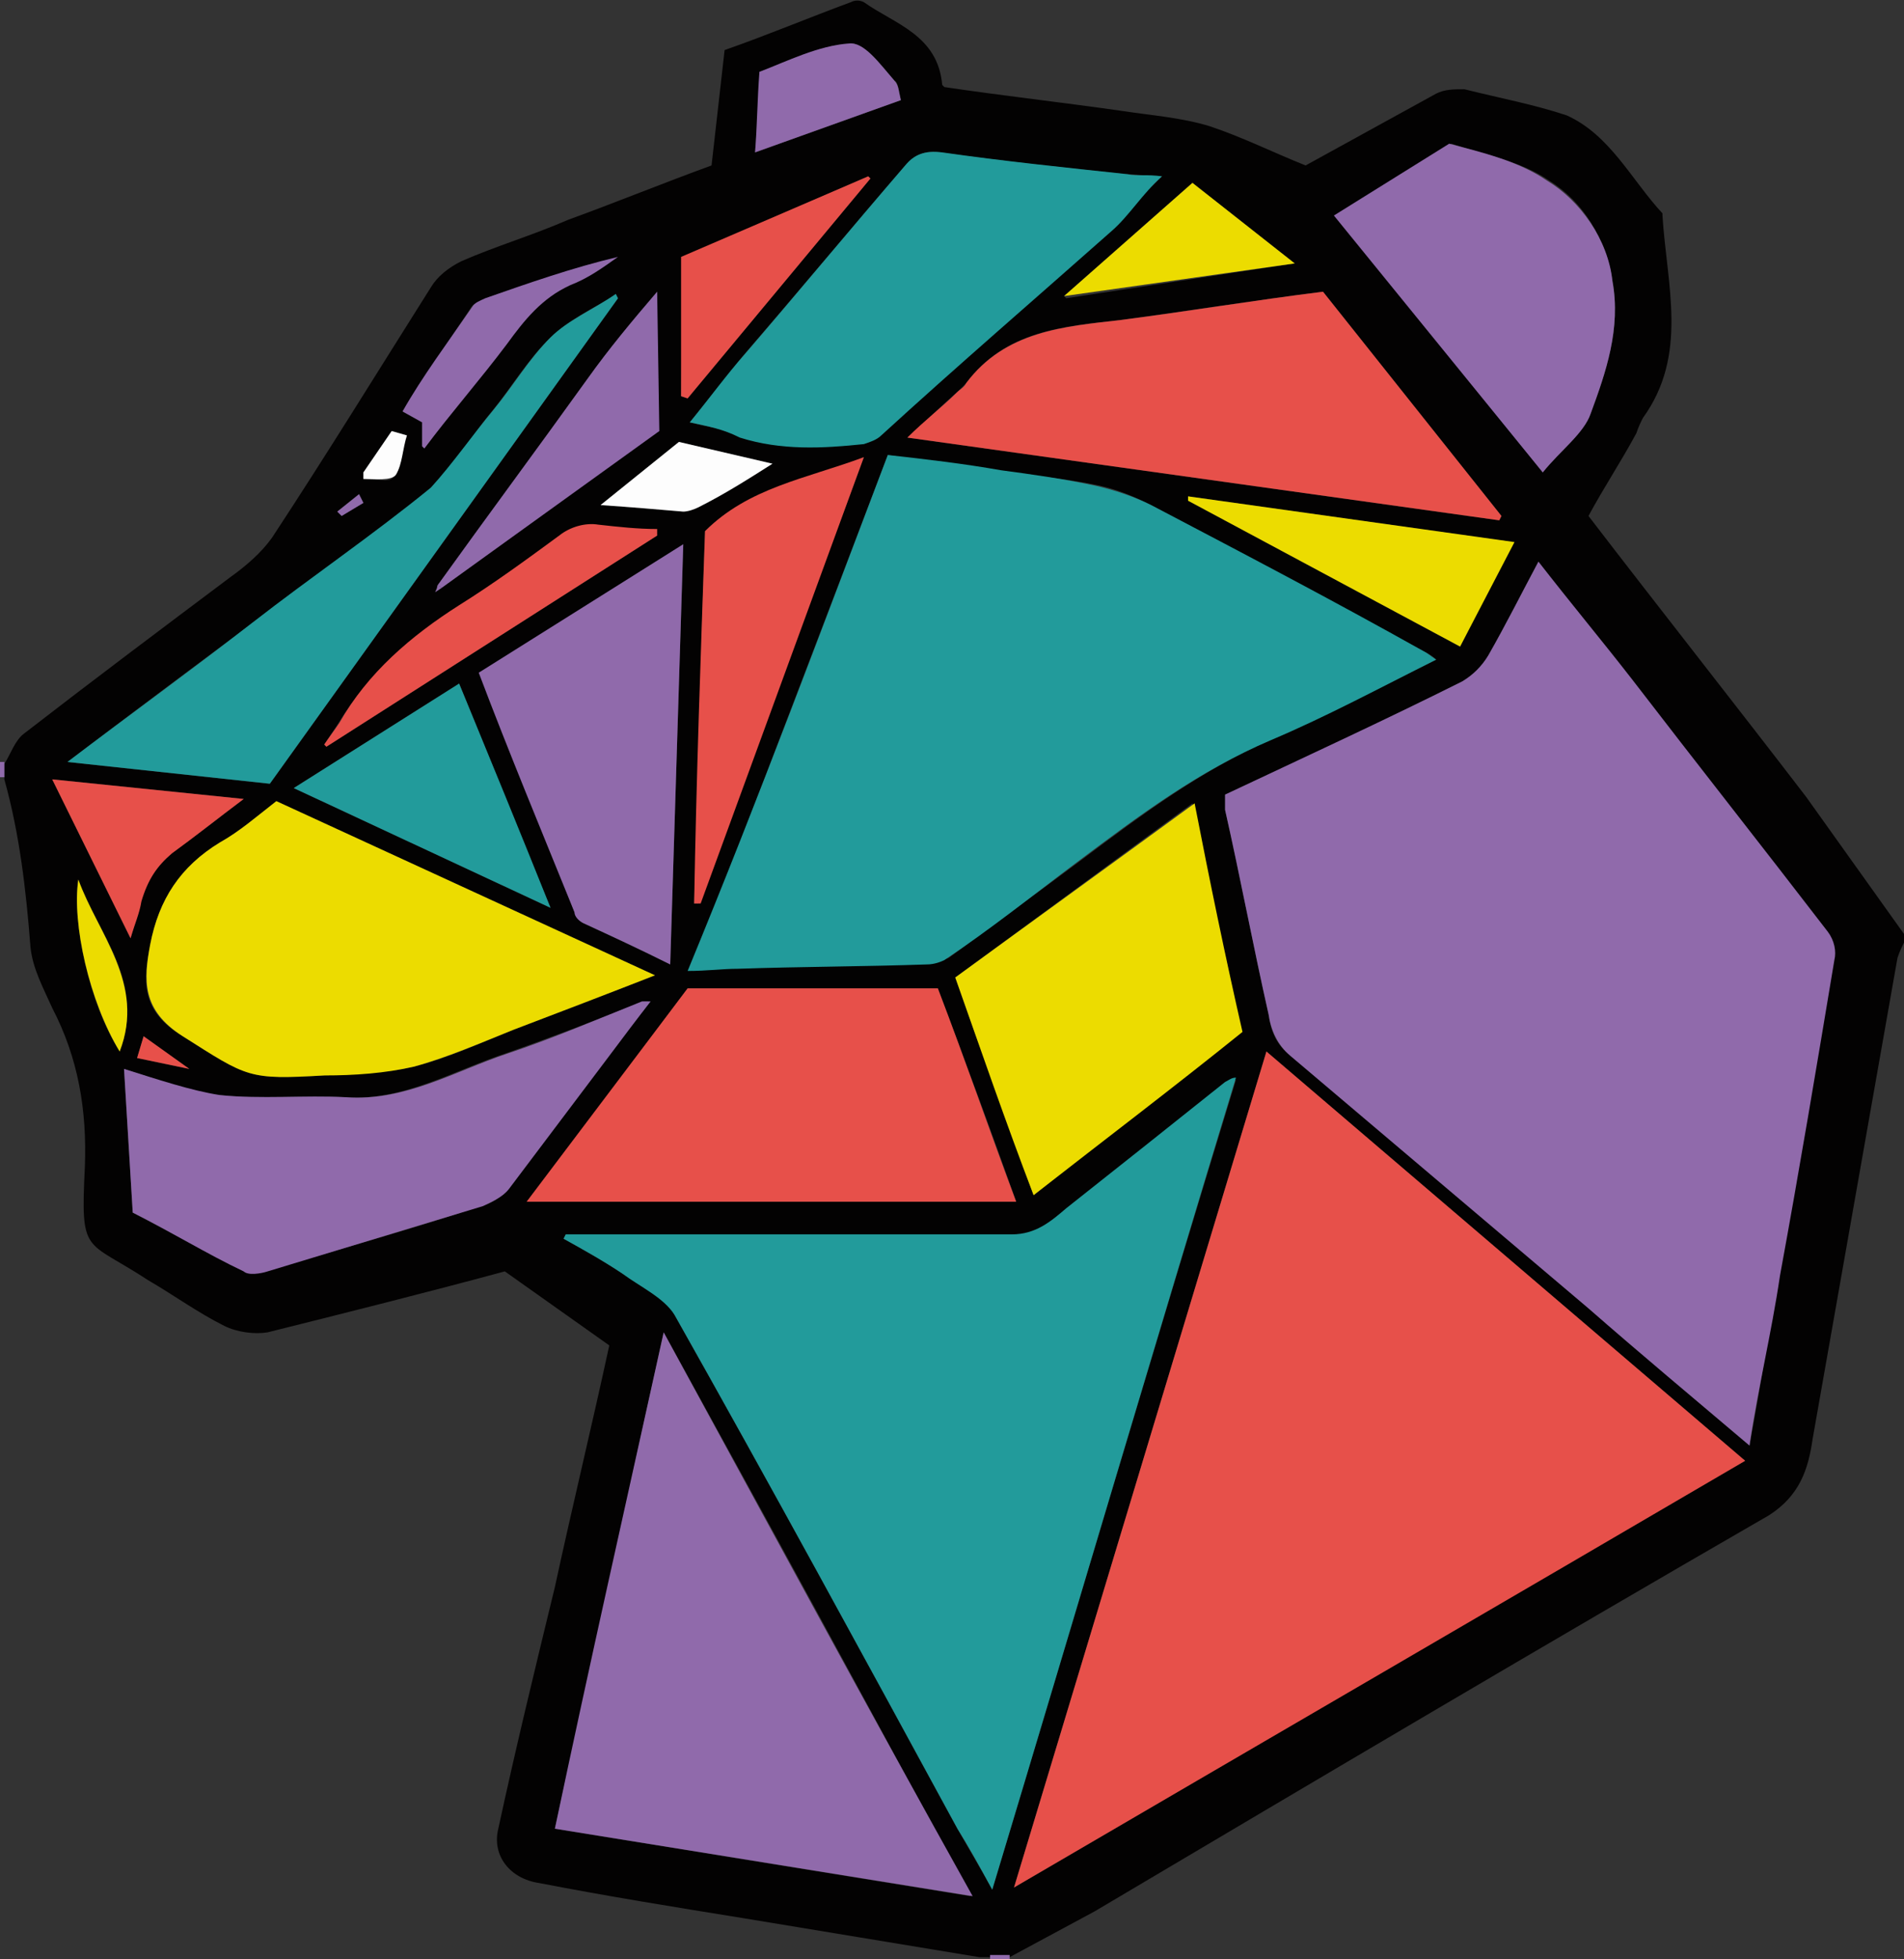
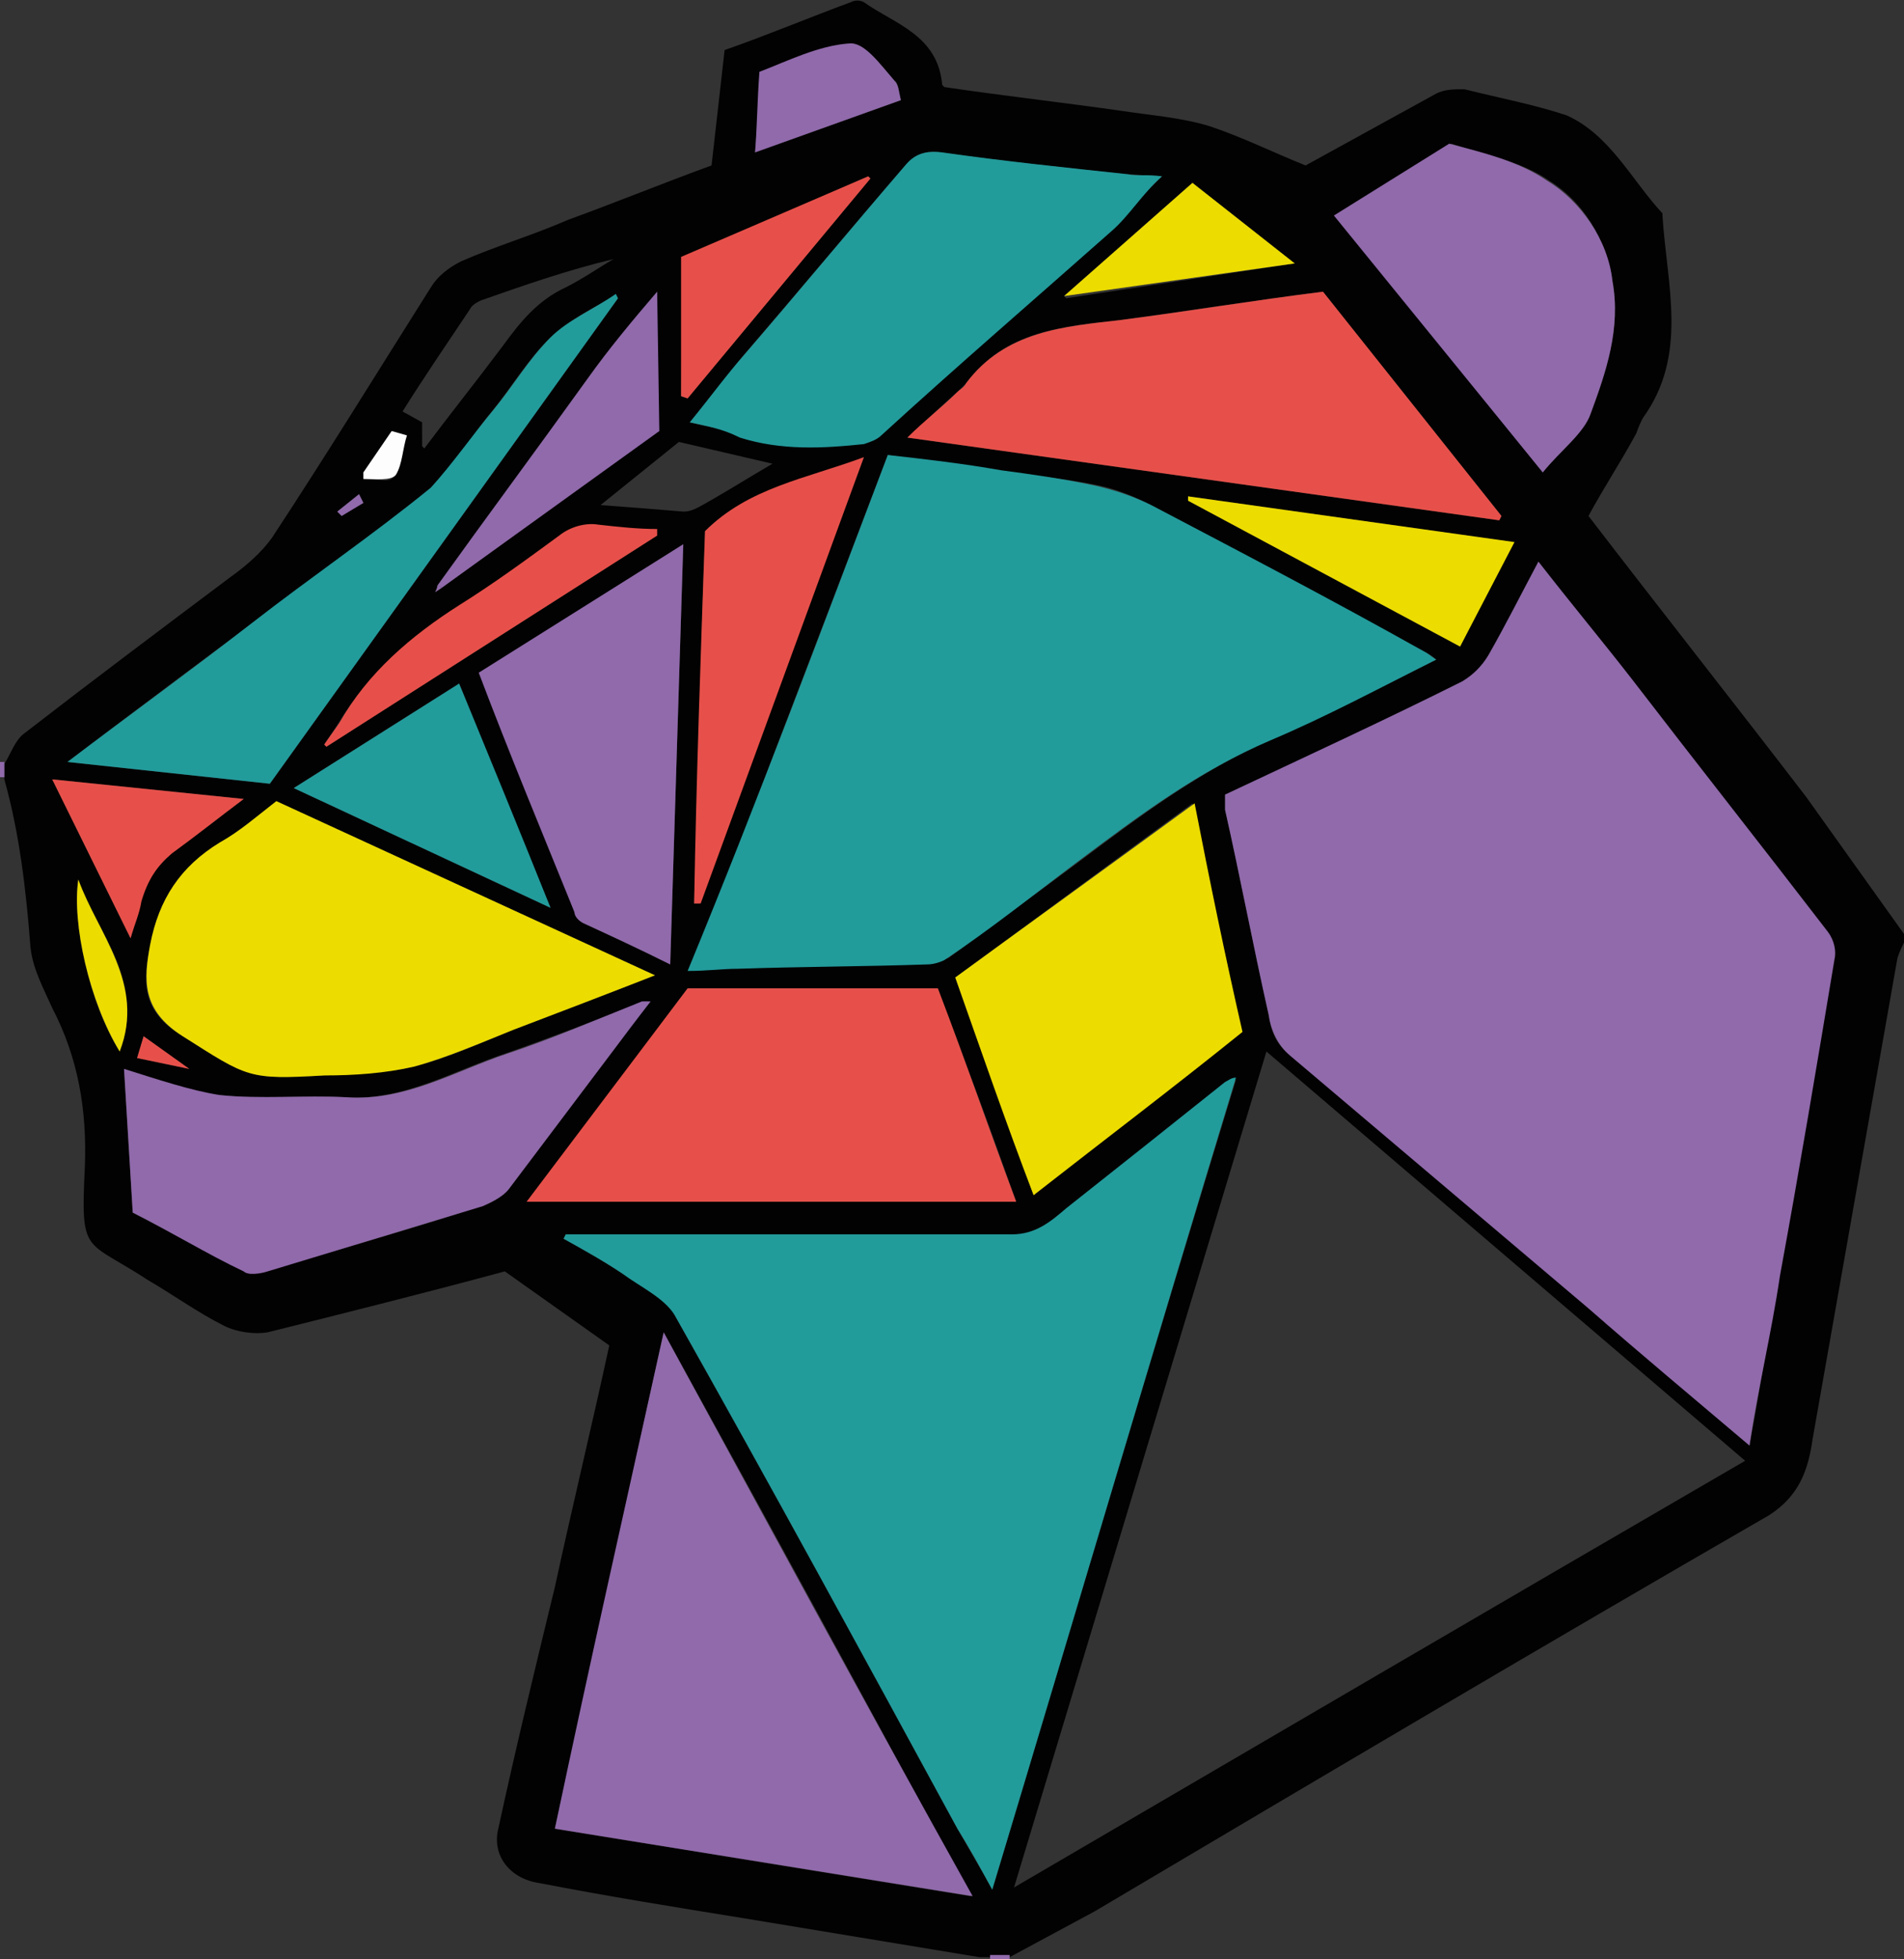
<svg xmlns="http://www.w3.org/2000/svg" version="1.1" id="Layer_1" x="0px" y="0px" viewBox="0 0 87.5 90" style="enable-background:new 0 0 87.5 90;" xml:space="preserve">
  <rect x="0" y="0" width="87.5" height="90" fill="#333333" stroke="none" />
  <style type="text/css">
	.st0{fill:#030202;}
	.st1{fill:#906AAB;}
	.st2{fill:#E7504A;}
	.st3{fill:#229B9B;}
	.st4{fill:#ECDC00;}
	.st5{fill:#FDFDFD;}
</style>
  <g>
    <path class="st0" d="M87.5,42.9v0.4c-0.1,0.2-0.2,0.4-0.3,0.7c-1.3,7.4-2.6,14.7-3.9,22.1c-0.2,1.4-0.6,2.6-2,3.5   c-10.4,6-20.7,12.1-31,18.2c-1.3,0.7-2.6,1.4-3.9,2.1h-0.9c-0.2,0-0.3,0-0.5,0c-3.6-0.6-7.3-1.2-10.9-1.8c-3.1-0.5-6.2-1-9.3-1.6   c-1.4-0.2-2.2-1.3-1.9-2.5c0.8-3.7,1.7-7.4,2.6-11.1c0.8-3.7,1.7-7.4,2.5-11.1l-4.8-3.4c-3.7,1-7.3,1.9-10.9,2.8   c-0.6,0.1-1.4,0-2-0.3c-1.2-0.6-2.3-1.4-3.5-2.1c-2.9-1.9-3.1-1.1-2.9-5.2c0.1-2.6-0.3-5-1.5-7.3c-0.4-0.9-0.9-1.8-1-2.8   c-0.2-2.6-0.5-5.2-1.2-7.7v-0.7c0.3-0.5,0.5-1.1,0.9-1.4c3.1-2.4,6.3-4.8,9.5-7.2c0.7-0.5,1.4-1.1,1.9-1.8   c2.5-3.8,4.9-7.7,7.3-11.5c0.3-0.5,0.8-0.9,1.4-1.2c1.6-0.7,3.3-1.2,4.9-1.9c2.2-0.8,4.4-1.7,6.6-2.5c0.2-1.8,0.4-3.5,0.6-5.3   c2-0.7,3.9-1.5,5.8-2.2c0.2-0.1,0.4-0.1,0.6,0c1.4,1,3.4,1.5,3.6,3.8c0,0,0,0,0.1,0.1c2.7,0.4,5.4,0.7,8.2,1.1   c1.3,0.2,2.7,0.3,4,0.7C57.1,6.3,58.5,7,60,7.6c2-1.1,4-2.2,6-3.3c0.4-0.2,0.8-0.2,1.3-0.2c1.6,0.4,3.2,0.7,4.7,1.2   c2,0.9,3,3,4.4,4.5v0.1c0.2,3.2,1.2,6.4-0.9,9.3c-0.1,0.2-0.2,0.4-0.3,0.7c-0.7,1.3-1.5,2.5-2.2,3.8c3.3,4.3,6.7,8.6,10,12.9   C84.5,38.7,86,40.8,87.5,42.9z M20.3,27l9.9-7.2v-6.4c-1.1,1.3-2.2,2.6-3.2,4c-2.3,3.2-4.6,6.3-6.9,9.5L20,27.2L20.3,27z    M80.4,66.4c0.5-2.7,0.9-5.2,1.3-7.8c0.8-4.8,1.7-9.6,2.5-14.5c0.1-0.5-0.1-0.9-0.3-1.3c-3-3.9-6-7.8-9-11.6   c-1.4-1.8-2.7-3.5-4.2-5.4c-0.8,1.5-1.5,2.9-2.3,4.3c-0.3,0.5-0.7,0.9-1.2,1.2c-3.6,1.8-7.2,3.5-10.9,5.2c0,0.2,0,0.5,0,0.7   c0.7,3.1,1.3,6.3,2,9.4c0.1,0.7,0.3,1.3,0.9,1.8c4.6,3.8,9.2,7.7,13.7,11.6C75.4,62.1,77.8,64.2,80.4,66.4z M46.6,86.7   C57.9,80.1,69,73.6,80.2,67.1l-22-18.8L46.6,86.7z M40.8,20.9c-3,7.9-6,15.7-9,23.6c0.9,0,1.6-0.1,2.3-0.1c2.9-0.1,5.8-0.1,8.7-0.2   c0.3,0,0.5-0.1,0.8-0.2c2-1.5,4.1-3,6.1-4.5c2.8-2.1,5.6-4.2,8.9-5.6c2.5-1.1,4.8-2.3,7.4-3.6c-0.2-0.2-0.4-0.3-0.6-0.4   c-4.2-2.2-8.3-4.5-12.5-6.7c-0.8-0.4-1.5-0.7-2.4-0.9c-1.4-0.3-2.7-0.4-4.1-0.6C44.4,21.6,42.6,21.2,40.8,20.9z M26,56.7l-0.1,0.2   c0.9,0.5,1.8,1,2.7,1.6c0.9,0.6,2,1,2.4,1.9c4.4,7.8,8.7,15.7,13,23.6c0.5,0.9,1,1.7,1.6,2.8C49.4,74.2,53,62,56.8,49.6   c-0.2,0.1-0.3,0.1-0.5,0.2c-2.4,1.9-4.8,3.9-7.3,5.8c-0.7,0.6-1.4,1.2-2.5,1.2c-6.5-0.1-13,0-19.5,0L26,56.7z M30.5,61.2   c-1.7,7.7-3.3,15.2-5,22.8l19.1,3.1C40,78.5,35.3,69.9,30.5,61.2L30.5,61.2z M12.7,36.8c-0.9,0.7-1.7,1.4-2.6,1.9   c-1.8,1.1-2.8,2.6-3.2,4.7c-0.3,1.6-0.5,3,1.5,4.2c3,1.9,3,2,6.5,1.8c1.4-0.1,2.8-0.1,4.1-0.4c1.6-0.4,3.1-1.1,4.6-1.7   c2.1-0.8,4.2-1.6,6.5-2.5L12.7,36.8z M24.3,55.2h22.4c-1.2-3.4-2.4-6.6-3.6-9.8H31.6L24.3,55.2z M60.8,13.4   c-3.2,0.4-6.3,0.9-9.3,1.3c-2.7,0.3-5.3,0.5-7.1,2.9c-0.1,0.1-0.3,0.3-0.4,0.4c-0.7,0.6-1.4,1.3-2.3,2.1l27.2,3.8l0.1-0.2   L60.8,13.4z M6.1,55.7c1.7,0.9,3.4,1.8,5.1,2.7c0.3,0.1,0.7,0,1,0c3.3-1,6.6-1.9,9.9-3c0.5-0.1,0.9-0.4,1.2-0.8   c1.6-2,3.1-4.1,4.6-6.1c0.6-0.8,1.2-1.6,1.9-2.5c-0.2,0-0.3,0-0.5,0.1c-2,0.8-4.1,1.6-6.1,2.3c-2.4,0.8-4.7,2.2-7.4,2   c-1.9-0.1-3.9,0.1-5.8-0.1c-1.4-0.1-2.7-0.7-4.3-1.2L6.1,55.7z M31.7,19.4c0.8,0.2,1.5,0.3,2.1,0.5c1.9,0.7,3.8,0.5,5.7,0.3   c0.3,0,0.6-0.2,0.8-0.4c3.6-3.1,7.1-6.2,10.6-9.4c0.8-0.7,1.7-1.5,2.5-2.3c-0.6,0-1.2-0.1-1.7-0.1c-2.8-0.3-5.7-0.6-8.5-1   c-0.7-0.1-1.1,0.1-1.6,0.6c-2.5,2.9-5,5.9-7.5,8.8C33.4,17.3,32.6,18.3,31.7,19.4z M43.9,44.9c1.2,3.4,2.4,6.6,3.6,10   c3.2-2.6,6.4-5,9.5-7.5c-0.7-3.5-1.4-6.9-2.2-10.5C51.1,39.6,47.6,42.2,43.9,44.9z M22.1,30.9c1.5,3.7,2.9,7.3,4.3,11   c0.1,0.2,0.2,0.4,0.4,0.5c1.3,0.6,2.6,1.2,4,1.9c0.2-6.5,0.4-12.8,0.6-19.3L22.1,30.9z M70.9,21.7c0.8-1,1.8-1.7,2.2-2.7   c0.7-1.9,1.4-3.9,1-6.1c-0.3-1.9-1.3-3.6-2.9-4.6c-1.3-0.9-3-1.2-4.5-1.7l-5.3,3.3L70.9,21.7z M28.4,13.7l-0.2-0.1   c-1,0.6-2.1,1.1-3,2c-1,1-1.7,2.2-2.6,3.3c-1,1.2-1.8,2.6-2.9,3.6c-2.6,2.2-5.4,4.2-8.2,6.2c-2.7,2-5.5,4.1-8.4,6.3l9.3,1   L28.4,13.7z M32.4,24.4c-0.2,5.7-0.3,11.4-0.5,17.1h0.2L39.7,21C37.1,22.2,34.4,22.4,32.4,24.4L32.4,24.4z M25.3,41.7   c-1.5-3.6-2.8-6.9-4.2-10.3l-7.6,4.8L25.3,41.7z M54.6,22.8V23l12.5,6.7l2.4-4.8L54.6,22.8z M30.2,24.6l-0.1-0.2   c-0.9-0.1-1.8-0.1-2.7-0.2c-0.7-0.1-1.3,0.1-1.8,0.5c-1.5,1.1-3,2.2-4.6,3.2c-2.2,1.4-4.1,3.1-5.5,5.4c-0.2,0.3-0.4,0.6-0.6,0.9   l0.1,0.1L30.2,24.6z M31.3,18.2l0.3,0.1L40,8.2l-0.1-0.1l-8.5,3.7L31.3,18.2z M11.2,36.7l-8.8-0.9L6,43.1c0.2-0.7,0.4-1.2,0.5-1.8   c0.2-0.9,0.7-1.6,1.5-2.2C9,38.4,10,37.6,11.2,36.7z M48.9,13.6l0.1,0.1l10.5-1.6l-4.7-3.7L48.9,13.6z M34.7,7l6.7-2.4   c-0.1-0.4-0.1-0.8-0.3-0.9C40.5,3,39.7,1.9,39,2c-1.4,0.1-2.7,0.9-4.1,1.3C34.9,4.6,34.8,5.7,34.7,7z M19.4,20.5l0.1,0.1   c1.2-1.6,2.4-3.1,3.6-4.7c0.8-1.1,1.6-2.1,2.9-2.7c0.8-0.4,1.5-0.9,2.2-1.3c-2.1,0.5-4.1,1.2-6.1,1.9c-0.2,0.1-0.4,0.2-0.5,0.4   c-1,1.5-2.1,3.1-3.1,4.7l0.9,0.5C19.4,19.8,19.4,20.2,19.4,20.5L19.4,20.5z M27.6,23.2c1.4,0.1,2.6,0.2,3.8,0.3   c0.3,0,0.5-0.1,0.7-0.2c1.1-0.6,2.2-1.3,3.4-2l-4.3-1L27.6,23.2z M3.6,40.4c-0.3,2,0.5,5.7,1.9,7.9C6.7,45.1,4.5,42.9,3.6,40.4z    M16.7,21.7V22c0.5,0,1.2,0.2,1.4-0.1c0.2-0.1,0.4-1.1,0.6-1.9L18,19.8L16.7,21.7z M6.6,47.6l-0.3,1l2.4,0.5L6.6,47.6z M16.7,23.1   l-0.2-0.4l-1,0.8l0.2,0.2L16.7,23.1z" />
    <path class="st1" d="M46.4,89.8c0,0.1,0,0.1,0,0.2h-0.9c0,0,0-0.1,0-0.2C45.8,89.8,46.1,89.8,46.4,89.8z" />
    <path class="st1" d="M0.2,35.7L0.2,35.7H0V35c0.1,0,0.1,0,0.2,0C0.2,35.2,0.2,35.4,0.2,35.7z" />
    <path class="st1" d="M80.4,66.4c-2.6-2.2-5-4.2-7.4-6.3c-4.6-3.9-9.1-7.7-13.7-11.6c-0.6-0.5-0.9-1.2-1-1.9c-0.7-3.1-1.3-6.3-2-9.4   c0-0.2,0-0.5,0-0.7c3.6-1.7,7.3-3.4,10.9-5.2c0.5-0.3,0.9-0.7,1.2-1.2c0.8-1.4,1.5-2.8,2.3-4.3c1.4,1.8,2.9,3.6,4.3,5.4   c3,3.9,6,7.7,9,11.6c0.3,0.4,0.4,0.9,0.3,1.3c-0.8,4.8-1.6,9.6-2.5,14.5C81.4,61.3,80.8,63.7,80.4,66.4z" />
-     <path class="st2" d="M46.6,86.7l11.6-38.4l22,18.8C69.1,73.6,57.9,80.1,46.6,86.7z" />
    <path class="st3" d="M40.8,20.9c1.8,0.2,3.5,0.4,5.2,0.7c1.5,0.2,2.9,0.4,4.3,0.7c0.9,0.2,1.8,0.5,2.6,0.9   c4.2,2.2,8.4,4.4,12.5,6.7c0.2,0.1,0.3,0.2,0.6,0.4c-2.6,1.3-5,2.6-7.6,3.7c-3.3,1.4-6.1,3.5-8.9,5.6c-2,1.5-4,3.1-6.1,4.5   c-0.2,0.1-0.5,0.2-0.8,0.2c-2.9,0.1-5.8,0.1-8.7,0.2c-0.7,0-1.4,0.1-2.3,0.1C34.9,36.6,37.8,28.8,40.8,20.9z" />
    <path class="st3" d="M26,56.7h1c6.5,0,13,0,19.5,0c1.1,0,1.8-0.6,2.5-1.2c2.4-1.9,4.8-3.8,7.3-5.8c0.2-0.1,0.3-0.2,0.5-0.2   C53,62,49.4,74.2,45.6,86.8c-0.6-1.1-1.1-2-1.6-2.8c-4.3-7.9-8.6-15.8-13-23.6c-0.5-0.8-1.6-1.3-2.4-1.9c-0.9-0.6-1.8-1.1-2.7-1.6   L26,56.7z" />
    <path class="st1" d="M30.5,61.2c4.8,8.8,9.4,17.3,14.2,25.9L25.5,84C27.1,76.4,28.8,68.9,30.5,61.2z" />
    <path class="st4" d="M12.7,36.8l17.4,8c-2.3,0.9-4.4,1.7-6.5,2.5c-1.5,0.6-3.1,1.3-4.6,1.7c-1.3,0.3-2.7,0.4-4.1,0.4   c-3.5,0.2-3.5,0.1-6.5-1.8c-1.9-1.2-1.8-2.6-1.5-4.2c0.4-2.1,1.4-3.6,3.2-4.7C11,38.2,11.8,37.5,12.7,36.8z" />
    <path class="st2" d="M24.2,55.2l7.4-9.8h11.5c1.3,3.4,2.4,6.6,3.6,9.8H24.2z" />
    <path class="st2" d="M60.8,13.4L69,23.7l-0.1,0.2l-27.2-3.8c0.8-0.8,1.6-1.4,2.3-2.1c0.1-0.1,0.3-0.2,0.4-0.4   c1.8-2.4,4.5-2.6,7.1-2.9C54.6,14.3,57.6,13.8,60.8,13.4z" />
    <path class="st1" d="M6.1,55.7l-0.4-6.6c1.6,0.5,3.1,1,4.4,1.2c1.9,0.2,3.9,0,5.8,0.1c2.7,0.2,5-1.2,7.4-2c2.1-0.7,4.2-1.6,6.2-2.4   c0.2,0,0.2,0,0.4,0c-0.7,0.9-1.3,1.7-1.9,2.5c-1.5,2-3.1,4.1-4.6,6.1c-0.3,0.4-0.8,0.6-1.2,0.8c-3.3,1-6.6,2-9.9,3   c-0.3,0.1-0.9,0.2-1.1,0C9.5,57.6,7.9,56.6,6.1,55.7z" />
    <path class="st3" d="M31.7,19.4c0.9-1.1,1.7-2.2,2.5-3.1c2.5-2.9,4.9-5.8,7.4-8.7C42,7.1,42.5,6.9,43.3,7c2.8,0.4,5.7,0.7,8.5,1   c0.5,0.1,0.9,0,1.6,0.1c-0.9,0.8-1.5,1.8-2.3,2.5c-3.5,3.1-7.1,6.2-10.6,9.4c-0.2,0.2-0.5,0.3-0.8,0.4c-1.9,0.2-3.8,0.3-5.7-0.3   C33.2,19.7,32.6,19.6,31.7,19.4z" />
    <path class="st4" d="M43.9,44.9c3.7-2.7,7.3-5.3,11-8c0.7,3.6,1.4,7,2.2,10.5c-3.1,2.5-6.4,5-9.6,7.5   C46.2,51.5,45.1,48.3,43.9,44.9z" />
    <path class="st1" d="M22,30.9l9.4-5.9c-0.2,6.5-0.4,12.8-0.6,19.3c-1.4-0.7-2.7-1.3-4-1.9c-0.2-0.1-0.4-0.3-0.4-0.5   C24.9,38.2,23.4,34.6,22,30.9z" />
    <path class="st1" d="M70.9,21.7L61.3,9.9l5.3-3.3c1.5,0.4,3.2,0.8,4.5,1.7c1.5,0.9,2.8,2.7,3,4.6c0.4,2.2-0.3,4.2-1,6.1   C72.8,19.9,71.7,20.7,70.9,21.7z" />
    <path class="st3" d="M28.4,13.7L12.4,36l-9.3-1c2.9-2.2,5.8-4.3,8.5-6.4s5.5-4,8.2-6.2c1-1.1,1.9-2.4,2.9-3.6   c0.9-1.1,1.6-2.3,2.6-3.3c0.8-0.8,2-1.3,3-2L28.4,13.7z" />
    <path class="st2" d="M32.4,24.4c2-2,4.6-2.4,7.3-3.4l-7.5,20.5h-0.3C32,35.7,32.2,30.1,32.4,24.4z" />
    <path class="st3" d="M25.3,41.7l-11.8-5.5l7.6-4.8C22.5,34.8,23.9,38.2,25.3,41.7z" />
    <path class="st4" d="M54.6,22.8l15,2.1l-2.5,4.8L54.6,23V22.8z" />
    <path class="st1" d="M20.1,26.9c2.3-3.2,4.6-6.3,6.9-9.5c1-1.4,2-2.6,3.2-4l0.1,6.4l-10,7.2C20.3,27,20.2,26.9,20.1,26.9z" />
    <path class="st2" d="M30.2,24.6L15,34.3l-0.1-0.1c0.2-0.3,0.5-0.7,0.7-1c1.3-2.3,3.3-4,5.5-5.4c1.6-1,3.1-2.1,4.6-3.2   c0.5-0.4,1.2-0.6,1.8-0.5c0.9,0.1,1.8,0.2,2.7,0.2V24.6z" />
    <path class="st2" d="M31.3,18.2v-6.4l8.6-3.7L40,8.2l-8.4,10.1L31.3,18.2z" />
    <path class="st2" d="M11.2,36.7C10,37.6,9,38.4,7.9,39.2c-0.7,0.6-1.1,1.2-1.4,2.2c-0.1,0.6-0.3,1-0.5,1.7l-3.6-7.3L11.2,36.7z" />
    <path class="st4" d="M48.9,13.6l5.9-5.2l4.7,3.7L48.9,13.6L48.9,13.6z" />
    <path class="st1" d="M34.7,7c0.1-1.3,0.1-2.4,0.2-3.7C36.2,2.8,37.6,2.1,39,2c0.7-0.1,1.4,0.9,2.1,1.7c0.2,0.2,0.2,0.5,0.3,0.9   L34.7,7z" />
-     <path class="st1" d="M19.4,20.5c0-0.4,0-0.6,0-1.1l-0.9-0.5c0.9-1.6,2.1-3.2,3.2-4.8c0.1-0.2,0.4-0.3,0.6-0.4c2-0.7,4-1.4,6.1-1.9   c-0.7,0.5-1.4,1-2.2,1.3c-1.3,0.6-2.1,1.6-2.9,2.7c-1.2,1.6-2.6,3.2-3.8,4.8L19.4,20.5z" />
-     <path class="st5" d="M27.6,23.2l3.6-2.9l4.3,1c-1.1,0.7-2.2,1.4-3.4,2c-0.2,0.1-0.5,0.2-0.7,0.2C30.2,23.4,29.1,23.3,27.6,23.2z" />
    <path class="st4" d="M3.6,40.4c0.9,2.5,3.1,4.8,1.9,7.9C4.1,46,3.3,42.4,3.6,40.4z" />
    <path class="st5" d="M16.7,21.7l1.3-1.9l0.7,0.2c-0.2,0.6-0.2,1.3-0.5,1.8c-0.2,0.3-1,0.2-1.5,0.2V21.7z" />
    <path class="st2" d="M6.6,47.6l2.1,1.5l-2.4-0.5L6.6,47.6z" />
    <path class="st1" d="M16.7,23.1l-1,0.6l-0.2-0.2l1-0.8L16.7,23.1z" />
    <path class="st1" d="M20.3,27L20,27.2c0.1-0.2,0.1-0.2,0.1-0.3C20.2,26.9,20.3,27,20.3,27z" />
  </g>
</svg>